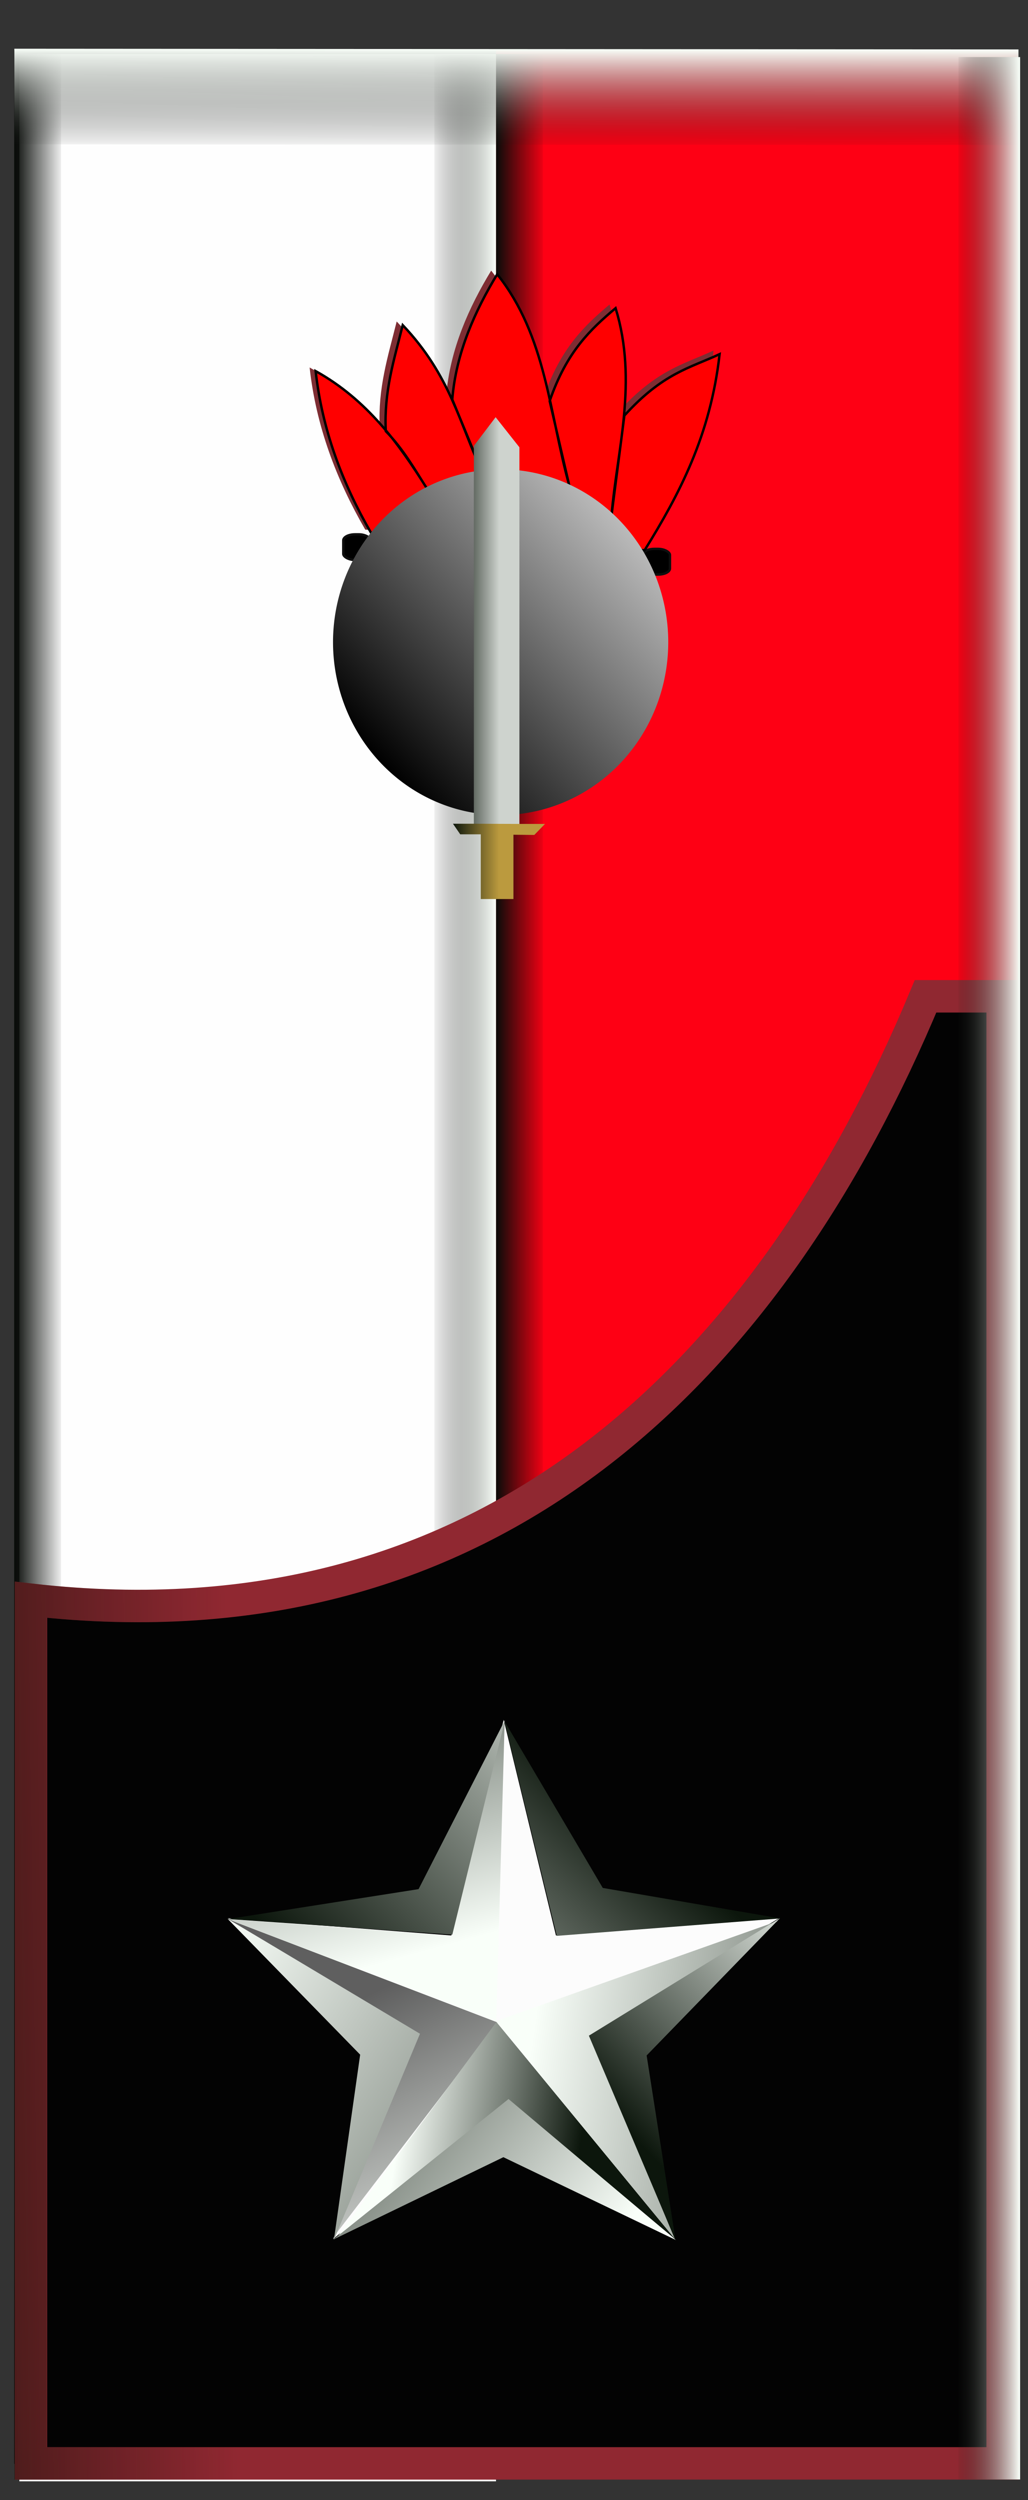
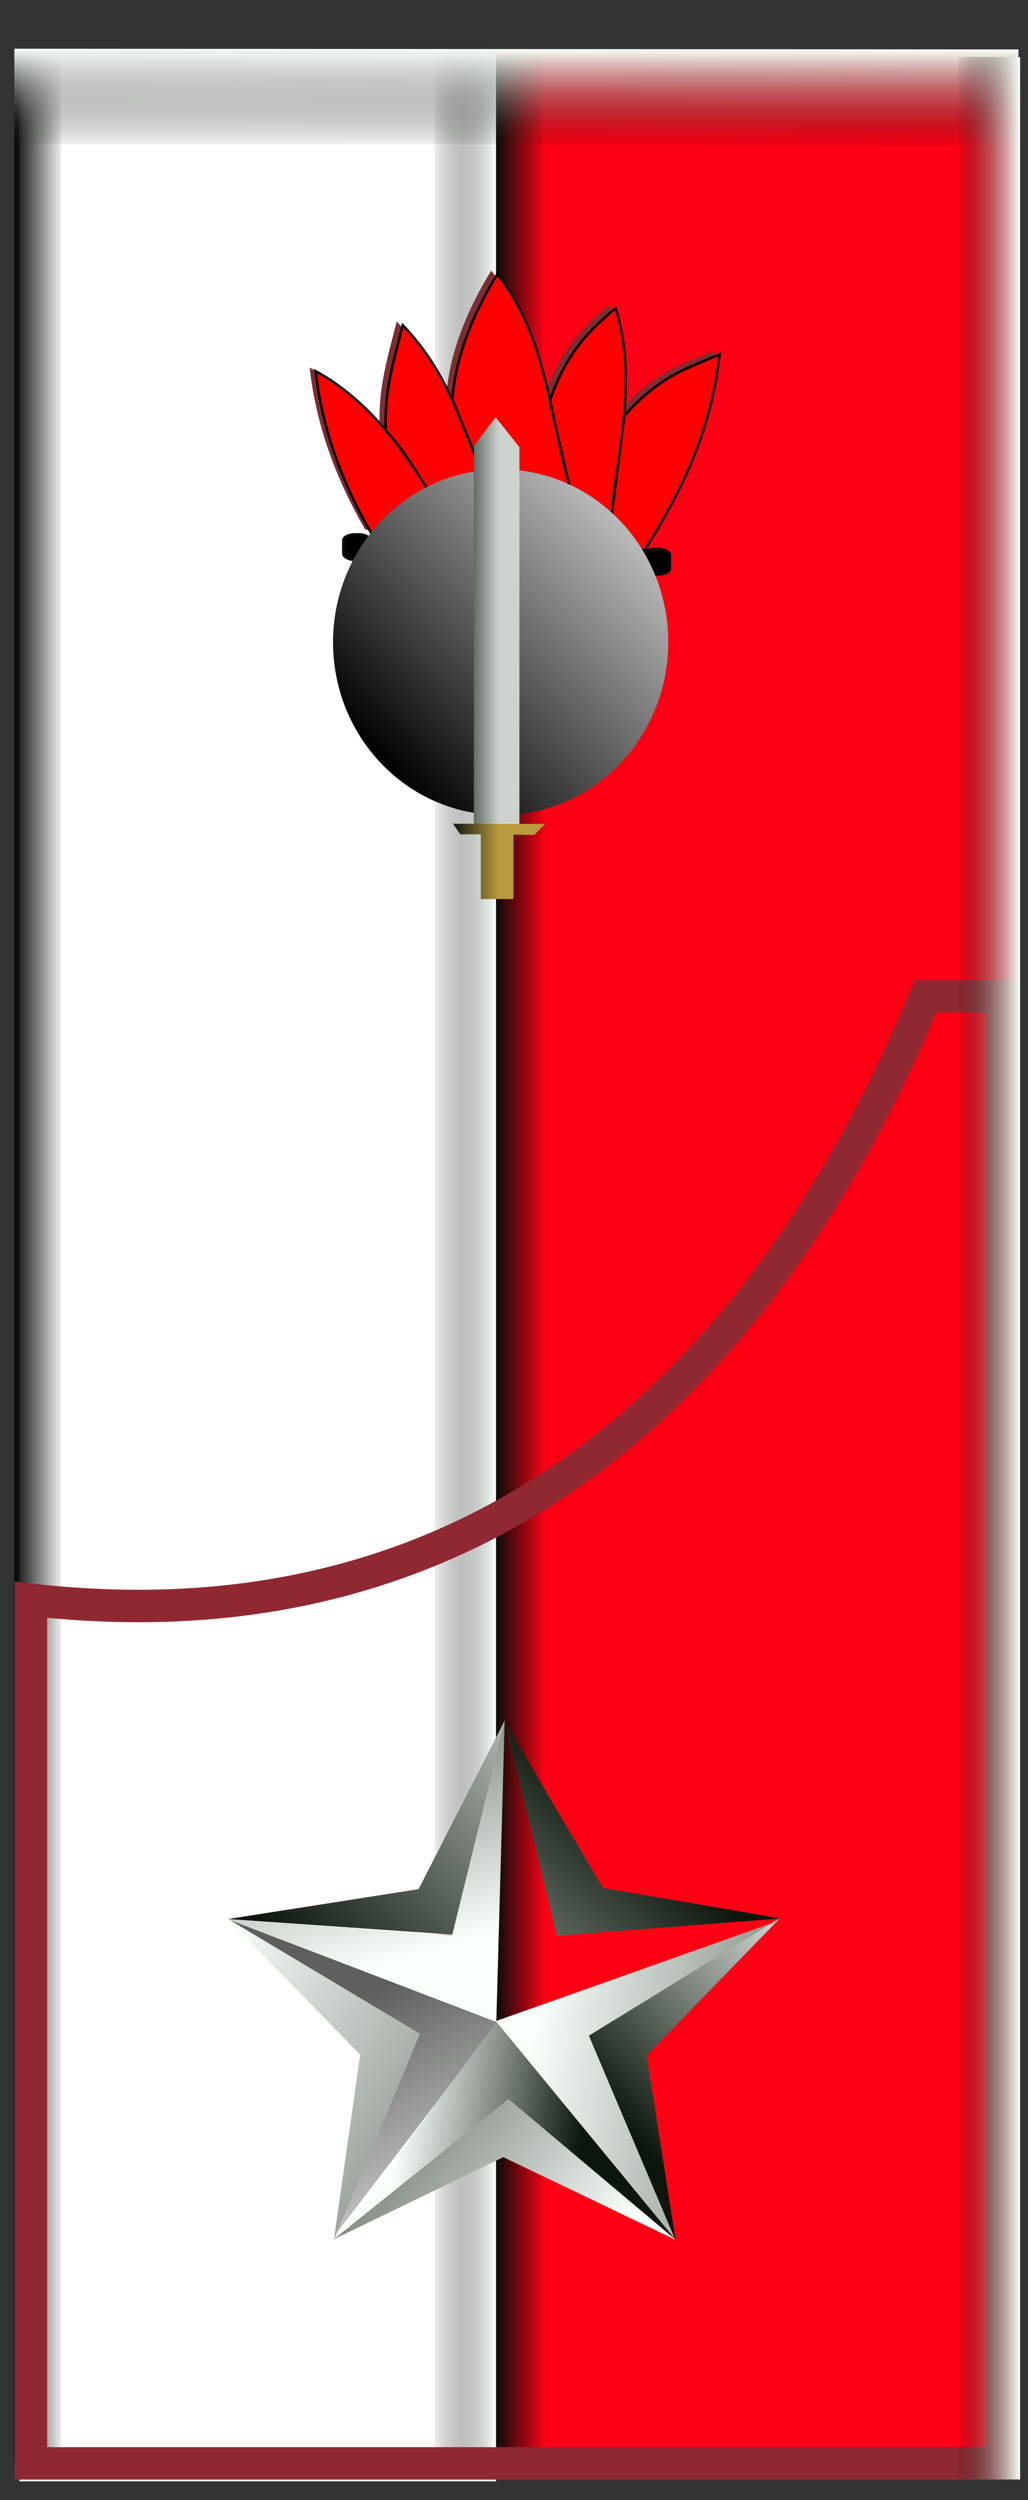
<svg xmlns="http://www.w3.org/2000/svg" xmlns:ns1="http://inkscape.sourceforge.net/DTD/sodipodi-0.dtd" xmlns:ns2="http://www.inkscape.org/namespaces/inkscape" xmlns:xlink="http://www.w3.org/1999/xlink" width="106.25" height="258.2" id="svg2" ns1:version="0.32" ns2:version="0.43" ns1:docbase="/home/enrico/Desktop" ns1:docname="genio della brigata sassari left.svg" version="1.0">
  <rect width="100%" height="100%" fill="#333333" stroke="none" />
  <defs id="defs4">
    <linearGradient id="linearGradient5075">
      <stop style="stop-color:#bb9a3e;stop-opacity:1;" offset="0" id="stop5077" />
      <stop id="stop5079" offset="1" style="stop-color:#0c160c;stop-opacity:1;" />
    </linearGradient>
    <linearGradient id="linearGradient5065">
      <stop id="stop5067" offset="0" style="stop-color:#ced3ce;stop-opacity:1;" />
      <stop style="stop-color:#0c160c;stop-opacity:1;" offset="1" id="stop5069" />
    </linearGradient>
    <linearGradient id="linearGradient5047">
      <stop style="stop-color:#001300;stop-opacity:1;" offset="0" id="stop5049" />
      <stop id="stop5051" offset="1" style="stop-color:#090c09;stop-opacity:0;" />
    </linearGradient>
    <linearGradient ns2:collect="always" xlink:href="#linearGradient5814" id="linearGradient5021" gradientUnits="userSpaceOnUse" gradientTransform="matrix(1.959,0,0,0.307,-177.937,-41.065)" x1="64.67" y1="557.255" x2="68.136" y2="557.255" />
    <linearGradient ns2:collect="always" xlink:href="#linearGradient5814" id="linearGradient5018" gradientUnits="userSpaceOnUse" gradientTransform="matrix(3.035,-4.818402e-19,2.2405e-19,0.128,-191.253,-17.982)" x1="64.67" y1="557.255" x2="68.136" y2="557.255" />
    <linearGradient ns2:collect="always" xlink:href="#linearGradient5824" id="linearGradient5024" gradientUnits="userSpaceOnUse" gradientTransform="matrix(1.491,0,0,0.308,-94.938,-41.547)" x1="64.67" y1="557.255" x2="68.136" y2="557.255" />
    <linearGradient id="linearGradient2433">
      <stop style="stop-color:#070611;stop-opacity:1;" offset="0" id="stop2435" />
      <stop id="stop2437" offset="0.12" style="stop-color:#000000;stop-opacity:1;" />
      <stop style="stop-color:#fffbfb;stop-opacity:1;" offset="0.244" id="stop2441" />
      <stop id="stop2443" offset="0.37" style="stop-color:#1b0000;stop-opacity:1;" />
      <stop style="stop-color:#ffffff;stop-opacity:1;" offset="0.685" id="stop2447" />
      <stop id="stop2452" offset="0.843" style="stop-color:#040000;stop-opacity:1;" />
      <stop style="stop-color:#ffffff;stop-opacity:1;" offset="1" id="stop2439" />
    </linearGradient>
    <linearGradient id="linearGradient2406">
      <stop style="stop-color:#000000;stop-opacity:1;" offset="0" id="stop2408" />
      <stop style="stop-color:#ffffff;stop-opacity:1;" offset="1" id="stop2410" />
    </linearGradient>
    <linearGradient id="linearGradient2392">
      <stop id="stop2394" offset="0" style="stop-color:#070611;stop-opacity:1;" />
      <stop style="stop-color:#4a8950;stop-opacity:1;" offset="0.12" id="stop2398" />
      <stop id="stop2396" offset="1" style="stop-color:#b82222;stop-opacity:0;" />
    </linearGradient>
    <linearGradient ns2:collect="always" xlink:href="#linearGradient5814" id="linearGradient6750" gradientUnits="userSpaceOnUse" gradientTransform="matrix(3.172,0,0,0.388,-564.928,588.596)" x1="64.67" y1="557.255" x2="68.136" y2="557.255" />
    <linearGradient ns2:collect="always" xlink:href="#linearGradient5824" id="linearGradient1331" gradientUnits="userSpaceOnUse" gradientTransform="matrix(3.172,0,0,0.32,-2.532,260.007)" x1="64.67" y1="557.255" x2="68.136" y2="557.255" />
    <linearGradient ns2:collect="always" xlink:href="#linearGradient5814" id="linearGradient7635" gradientUnits="userSpaceOnUse" gradientTransform="matrix(3.172,0,0,0.324,-477.969,258.803)" x1="64.67" y1="557.255" x2="68.136" y2="557.255" />
    <linearGradient ns2:collect="always" xlink:href="#linearGradient5814" id="linearGradient7657" gradientUnits="userSpaceOnUse" gradientTransform="matrix(3.172,0,0,0.508,-339.984,76.95)" x1="64.958" y1="557.254" x2="68.136" y2="557.255" />
    <linearGradient ns2:collect="always" xlink:href="#linearGradient5824" id="linearGradient6746" gradientUnits="userSpaceOnUse" gradientTransform="matrix(5.336,0,0,0.364,-1307.468,9.362)" x1="64.67" y1="557.255" x2="68.136" y2="557.255" />
    <linearGradient ns2:collect="always" xlink:href="#linearGradient5824" id="linearGradient5820" x1="64.67" y1="557.255" x2="68.136" y2="557.255" gradientUnits="userSpaceOnUse" gradientTransform="matrix(3.172,0,0,1,-140.483,2.33851e-2)" />
    <linearGradient id="linearGradient6853">
      <stop id="stop6855" offset="0" style="stop-color:#f9fff9;stop-opacity:1;" />
      <stop style="stop-color:#5f5f5f;stop-opacity:1;" offset="1" id="stop6857" />
    </linearGradient>
    <linearGradient id="linearGradient3981">
      <stop style="stop-color:#f9fff9;stop-opacity:1;" offset="0" id="stop3983" />
      <stop id="stop3987" offset="1" style="stop-color:#0c160c;stop-opacity:1;" />
    </linearGradient>
    <linearGradient id="linearGradient5824">
      <stop style="stop-color:#090c09;stop-opacity:1;" offset="0" id="stop5826" />
      <stop style="stop-color:#090c09;stop-opacity:0;" offset="1" id="stop5828" />
    </linearGradient>
    <linearGradient id="linearGradient5814">
      <stop id="stop7627" offset="0" style="stop-color:#f9fff9;stop-opacity:1;" />
      <stop style="stop-color:#090c09;stop-opacity:0;" offset="1" id="stop5818" />
    </linearGradient>
    <linearGradient ns2:collect="always" xlink:href="#linearGradient3981" id="linearGradient6871" gradientUnits="userSpaceOnUse" gradientTransform="translate(2.901,-7.614)" x1="182.257" y1="858.587" x2="224.338" y2="865.008" />
    <linearGradient ns2:collect="always" xlink:href="#linearGradient6853" id="linearGradient6873" gradientUnits="userSpaceOnUse" gradientTransform="translate(2.901,-7.614)" x1="213.061" y1="893.296" x2="179.723" y2="826.005" />
    <linearGradient ns2:collect="always" xlink:href="#linearGradient3981" id="linearGradient6875" gradientUnits="userSpaceOnUse" gradientTransform="matrix(0.306,-0.952,0.952,0.306,-649.874,766.317)" x1="208.675" y1="843.444" x2="227.977" y2="960.867" />
    <linearGradient ns2:collect="always" xlink:href="#linearGradient3981" id="linearGradient6877" gradientUnits="userSpaceOnUse" gradientTransform="matrix(-0.8,0.6,-0.6,-0.8,874.516,1367.566)" x1="228.937" y1="862.066" x2="192.332" y2="955.479" />
    <linearGradient ns2:collect="always" xlink:href="#linearGradient3981" id="linearGradient6879" gradientUnits="userSpaceOnUse" gradientTransform="translate(3.875,31.643)" x1="236.145" y1="840.764" x2="151.222" y2="774.797" />
    <linearGradient ns2:collect="always" xlink:href="#linearGradient3981" id="linearGradient6881" gradientUnits="userSpaceOnUse" gradientTransform="matrix(0.478,-0.878,0.878,0.478,-601.267,610.898)" x1="256.987" y1="875.683" x2="188.846" y2="854.404" />
    <linearGradient ns2:collect="always" xlink:href="#linearGradient3981" id="linearGradient6883" gradientUnits="userSpaceOnUse" gradientTransform="matrix(0.163,0.987,-0.987,0.163,958.256,493.625)" x1="174.784" y1="855.143" x2="281.12" y2="736.373" />
    <linearGradient ns2:collect="always" xlink:href="#linearGradient3981" id="linearGradient6885" gradientUnits="userSpaceOnUse" gradientTransform="matrix(-0.832,0.555,-0.555,-0.832,820.884,1368.709)" x1="137.488" y1="861.146" x2="242.775" y2="840.403" />
    <linearGradient ns2:collect="always" xlink:href="#linearGradient3981" id="linearGradient6887" gradientUnits="userSpaceOnUse" gradientTransform="matrix(-0.832,-0.554,0.554,-0.832,-55.061,1598.56)" x1="224.849" y1="750.143" x2="209.516" y2="845.801" />
    <linearGradient ns2:collect="always" xlink:href="#linearGradient5824" id="linearGradient7786" gradientUnits="userSpaceOnUse" gradientTransform="matrix(1.961,0,0,0.634,44.688,53.963)" x1="64.67" y1="557.255" x2="68.136" y2="557.255" />
    <linearGradient ns2:collect="always" xlink:href="#linearGradient5824" id="linearGradient7799" gradientUnits="userSpaceOnUse" gradientTransform="matrix(4.121,0,0,0.347,-930.931,118.923)" x1="64.67" y1="557.255" x2="68.136" y2="557.255" />
    <linearGradient ns2:collect="always" xlink:href="#linearGradient5814" id="linearGradient8676" gradientUnits="userSpaceOnUse" gradientTransform="matrix(1.961,0,0,0.635,-439.113,53.636)" x1="64.67" y1="557.255" x2="68.136" y2="557.255" />
    <linearGradient ns2:collect="always" xlink:href="#linearGradient5814" id="linearGradient8680" gradientUnits="userSpaceOnUse" gradientTransform="matrix(2.997,-5.382865e-19,4.782371e-20,0.173,-43.97,145.004)" x1="64.67" y1="557.255" x2="68.136" y2="557.255" />
    <linearGradient ns2:collect="always" xlink:href="#linearGradient5824" id="linearGradient9567" gradientUnits="userSpaceOnUse" gradientTransform="matrix(1.961,0,0,0.634,44.688,53.963)" x1="64.67" y1="557.255" x2="68.136" y2="557.255" />
    <linearGradient ns2:collect="always" xlink:href="#linearGradient5814" id="linearGradient9569" gradientUnits="userSpaceOnUse" gradientTransform="matrix(1.961,0,0,0.635,-439.113,53.636)" x1="64.67" y1="557.255" x2="68.136" y2="557.255" />
    <linearGradient ns2:collect="always" xlink:href="#linearGradient5814" id="linearGradient9571" gradientUnits="userSpaceOnUse" gradientTransform="matrix(2.997,-5.557369e-19,8.071395e-20,0.173,-43.97,145.004)" x1="64.67" y1="557.255" x2="68.136" y2="557.255" />
    <linearGradient ns2:collect="always" xlink:href="#linearGradient5824" id="linearGradient9573" gradientUnits="userSpaceOnUse" gradientTransform="matrix(4.121,0,0,0.347,-930.931,118.923)" x1="64.67" y1="557.255" x2="68.136" y2="557.255" />
    <linearGradient ns2:collect="always" xlink:href="#linearGradient5824" id="linearGradient9576" gradientUnits="userSpaceOnUse" gradientTransform="matrix(4.605,0,0,0.283,-984.839,128.547)" x1="64.67" y1="557.255" x2="68.136" y2="557.255" />
    <linearGradient ns2:collect="always" xlink:href="#linearGradient5814" id="linearGradient9580" gradientUnits="userSpaceOnUse" gradientTransform="matrix(6.836,-5.838562e-19,8.75876e-20,0.142,-330.97,149.509)" x1="64.67" y1="557.255" x2="68.136" y2="557.255" />
    <linearGradient ns2:collect="always" xlink:href="#linearGradient5814" id="linearGradient9583" gradientUnits="userSpaceOnUse" gradientTransform="matrix(4.412,0,0,0.709,-571.737,4.612)" x1="64.67" y1="557.255" x2="68.136" y2="557.255" />
    <linearGradient ns2:collect="always" xlink:href="#linearGradient5824" id="linearGradient9586" gradientUnits="userSpaceOnUse" gradientTransform="matrix(3.358,0,0,0.708,-45.682,4.977)" x1="64.67" y1="557.255" x2="68.136" y2="557.255" />
    <linearGradient ns2:collect="always" xlink:href="#linearGradient5824" id="linearGradient2390" x1="19.927" y1="9.47" x2="21.529" y2="9.47" gradientUnits="userSpaceOnUse" />
    <linearGradient ns2:collect="always" xlink:href="#linearGradient2406" id="linearGradient2412" x1="1.113" y1="6.967" x2="5.512" y2="7.607" gradientUnits="userSpaceOnUse" />
    <linearGradient ns2:collect="always" xlink:href="#linearGradient2406" id="linearGradient2416" gradientUnits="userSpaceOnUse" x1="1.113" y1="6.967" x2="4.595" y2="7.77" gradientTransform="matrix(0.841,0.541,-0.541,0.841,6.577,-3.123)" />
    <linearGradient ns2:collect="always" xlink:href="#linearGradient5814" id="linearGradient2420" gradientUnits="userSpaceOnUse" gradientTransform="matrix(-0.481,0.906,-0.877,-0.503,30.52,6.296)" x1="1.657" y1="7.078" x2="4.12" y2="7.568" />
    <linearGradient ns2:collect="always" xlink:href="#linearGradient5814" id="linearGradient2424" gradientUnits="userSpaceOnUse" gradientTransform="matrix(-1.155,0.431,-0.706,-0.705,32.62,12.333)" x1="1.904" y1="7.048" x2="3.962" y2="8.305" />
    <linearGradient ns2:collect="always" xlink:href="#linearGradient2406" id="linearGradient2428" gradientUnits="userSpaceOnUse" gradientTransform="matrix(0.841,0.541,-0.541,0.841,33.632,12.987)" x1="1.113" y1="6.967" x2="4.595" y2="7.77" />
    <linearGradient ns2:collect="always" xlink:href="#linearGradient2406" id="linearGradient2432" gradientUnits="userSpaceOnUse" gradientTransform="matrix(0.841,0.541,-0.541,0.841,38.007,9.924)" x1="1.113" y1="6.967" x2="4.595" y2="7.77" />
    <linearGradient ns2:collect="always" xlink:href="#linearGradient2406" id="linearGradient2436" gradientUnits="userSpaceOnUse" gradientTransform="matrix(0.841,0.541,-0.541,0.841,31.57,9.049)" x1="1.113" y1="6.967" x2="4.595" y2="7.77" />
    <linearGradient ns2:collect="always" xlink:href="#linearGradient5814" id="linearGradient2440" gradientUnits="userSpaceOnUse" gradientTransform="matrix(0.439,0.899,-0.899,0.439,16.068,-3.389)" x1="1.923" y1="7.158" x2="5.069" y2="8.437" />
    <linearGradient ns2:collect="always" xlink:href="#linearGradient2406" id="linearGradient2444" gradientUnits="userSpaceOnUse" gradientTransform="matrix(0.841,0.541,-0.541,0.841,33.32,5.987)" x1="1.113" y1="6.967" x2="4.595" y2="7.77" />
    <linearGradient ns2:collect="always" xlink:href="#linearGradient2406" id="linearGradient2448" gradientUnits="userSpaceOnUse" gradientTransform="matrix(0.841,0.541,-0.541,0.841,16.32,8.049)" x1="1.113" y1="6.967" x2="4.595" y2="7.77" />
    <linearGradient ns2:collect="always" xlink:href="#linearGradient2406" id="linearGradient2452" gradientUnits="userSpaceOnUse" gradientTransform="matrix(0.841,0.541,-0.541,0.841,33.132,-0.576)" x1="1.113" y1="6.967" x2="4.595" y2="7.77" />
    <linearGradient ns2:collect="always" xlink:href="#linearGradient5814" id="linearGradient2456" gradientUnits="userSpaceOnUse" gradientTransform="matrix(0.19,0.982,-0.982,0.19,22.929,-1.872)" x1="1.986" y1="6.75" x2="5.147" y2="7.463" />
    <linearGradient ns2:collect="always" xlink:href="#linearGradient5814" id="linearGradient2460" gradientUnits="userSpaceOnUse" gradientTransform="matrix(4.267518e-2,1.022,-0.936,4.659679e-2,26.586,0.109)" x1="1.701" y1="6.797" x2="4.491" y2="7.699" />
    <linearGradient ns2:collect="always" xlink:href="#linearGradient2406" id="linearGradient2476" gradientUnits="userSpaceOnUse" x1="1.113" y1="6.967" x2="5.512" y2="7.607" gradientTransform="matrix(1.013,0,0,1.186,48.65,46.244)" />
    <linearGradient ns2:collect="always" xlink:href="#linearGradient2406" id="linearGradient2478" gradientUnits="userSpaceOnUse" gradientTransform="matrix(0.852,0.642,-0.549,0.997,55.314,42.54)" x1="1.113" y1="6.967" x2="4.595" y2="7.77" />
    <linearGradient ns2:collect="always" xlink:href="#linearGradient5814" id="linearGradient2480" gradientUnits="userSpaceOnUse" gradientTransform="matrix(-0.488,1.074,-0.888,-0.596,79.576,53.712)" x1="1.657" y1="7.078" x2="4.12" y2="7.568" />
    <linearGradient ns2:collect="always" xlink:href="#linearGradient5814" id="linearGradient2482" gradientUnits="userSpaceOnUse" gradientTransform="matrix(-1.171,0.511,-0.715,-0.836,81.704,60.873)" x1="1.904" y1="7.048" x2="3.962" y2="8.305" />
    <linearGradient ns2:collect="always" xlink:href="#linearGradient5814" id="linearGradient2484" gradientUnits="userSpaceOnUse" gradientTransform="matrix(0.445,1.066,-0.911,0.52,64.931,42.225)" x1="1.923" y1="7.158" x2="5.069" y2="8.437" />
    <linearGradient ns2:collect="always" xlink:href="#linearGradient5814" id="linearGradient2486" gradientUnits="userSpaceOnUse" gradientTransform="matrix(0.192,1.165,-0.995,0.225,71.884,44.024)" x1="1.986" y1="6.75" x2="5.147" y2="7.463" />
    <linearGradient ns2:collect="always" xlink:href="#linearGradient5814" id="linearGradient2488" gradientUnits="userSpaceOnUse" gradientTransform="matrix(4.324336e-2,1.212,-0.948,5.526839e-2,75.59,46.374)" x1="1.701" y1="6.797" x2="4.491" y2="7.699" />
    <linearGradient ns2:collect="always" xlink:href="#linearGradient2406" id="linearGradient2499" gradientUnits="userSpaceOnUse" gradientTransform="matrix(1.013,0,0,1.186,48.65,46.244)" x1="1.113" y1="6.967" x2="5.512" y2="7.607" />
    <linearGradient ns2:collect="always" xlink:href="#linearGradient2406" id="linearGradient2501" gradientUnits="userSpaceOnUse" gradientTransform="matrix(0.852,0.642,-0.549,0.997,55.314,42.54)" x1="1.113" y1="6.967" x2="4.595" y2="7.77" />
    <linearGradient ns2:collect="always" xlink:href="#linearGradient5814" id="linearGradient2503" gradientUnits="userSpaceOnUse" gradientTransform="matrix(-0.488,1.074,-0.888,-0.596,79.576,53.712)" x1="1.657" y1="7.078" x2="4.12" y2="7.568" />
    <linearGradient ns2:collect="always" xlink:href="#linearGradient5814" id="linearGradient2505" gradientUnits="userSpaceOnUse" gradientTransform="matrix(-1.171,0.511,-0.715,-0.836,81.704,60.873)" x1="1.799" y1="7.035" x2="3.962" y2="8.305" />
    <linearGradient ns2:collect="always" xlink:href="#linearGradient5814" id="linearGradient2507" gradientUnits="userSpaceOnUse" gradientTransform="matrix(0.445,1.066,-0.911,0.52,64.931,42.225)" x1="1.923" y1="7.158" x2="5.069" y2="8.437" />
    <linearGradient ns2:collect="always" xlink:href="#linearGradient5814" id="linearGradient2509" gradientUnits="userSpaceOnUse" gradientTransform="matrix(0.192,1.165,-0.995,0.225,71.884,44.024)" x1="1.986" y1="6.75" x2="5.147" y2="7.463" />
    <linearGradient ns2:collect="always" xlink:href="#linearGradient5814" id="linearGradient2511" gradientUnits="userSpaceOnUse" gradientTransform="matrix(4.324336e-2,1.212,-0.948,5.526839e-2,75.59,46.374)" x1="1.761" y1="6.863" x2="4.491" y2="7.699" />
    <linearGradient ns2:collect="always" xlink:href="#linearGradient5814" id="linearGradient2528" gradientUnits="userSpaceOnUse" gradientTransform="matrix(4.267518e-2,1.276,-0.936,5.818793e-2,26.586,-2.376)" x1="1.701" y1="6.797" x2="4.491" y2="7.699" />
    <linearGradient ns2:collect="always" xlink:href="#linearGradient5814" id="linearGradient2530" gradientUnits="userSpaceOnUse" gradientTransform="matrix(0.19,1.226,-0.982,0.237,22.929,-4.851)" x1="1.986" y1="6.75" x2="5.147" y2="7.463" />
    <linearGradient ns2:collect="always" xlink:href="#linearGradient5814" id="linearGradient2532" gradientUnits="userSpaceOnUse" gradientTransform="matrix(0.439,1.122,-0.899,0.548,16.068,-6.745)" x1="1.923" y1="7.158" x2="5.069" y2="8.437" />
    <linearGradient ns2:collect="always" xlink:href="#linearGradient5814" id="linearGradient2534" gradientUnits="userSpaceOnUse" gradientTransform="matrix(-1.155,0.538,-0.706,-0.88,32.62,12.888)" x1="1.904" y1="7.048" x2="3.962" y2="8.305" />
    <linearGradient ns2:collect="always" xlink:href="#linearGradient5814" id="linearGradient2536" gradientUnits="userSpaceOnUse" gradientTransform="matrix(-0.481,1.131,-0.877,-0.628,30.52,5.349)" x1="1.657" y1="7.078" x2="4.12" y2="7.568" />
    <linearGradient ns2:collect="always" xlink:href="#linearGradient2406" id="linearGradient2538" gradientUnits="userSpaceOnUse" gradientTransform="matrix(0.841,0.676,-0.541,1.05,6.577,-6.413)" x1="1.113" y1="6.967" x2="4.595" y2="7.77" />
    <linearGradient ns2:collect="always" xlink:href="#linearGradient2406" id="linearGradient2540" gradientUnits="userSpaceOnUse" x1="1.113" y1="6.967" x2="5.512" y2="7.607" gradientTransform="matrix(1,0,0,1.249,0,-2.513)" />
    <linearGradient ns2:collect="always" xlink:href="#linearGradient2406" id="linearGradient2542" gradientUnits="userSpaceOnUse" gradientTransform="matrix(1.013,0,0,1.186,48.65,46.244)" x1="1.113" y1="6.967" x2="5.512" y2="7.607" />
    <linearGradient ns2:collect="always" xlink:href="#linearGradient2406" id="linearGradient2544" gradientUnits="userSpaceOnUse" gradientTransform="matrix(0.852,0.642,-0.549,0.997,55.314,42.54)" x1="1.113" y1="6.967" x2="4.595" y2="7.77" />
    <linearGradient ns2:collect="always" xlink:href="#linearGradient5814" id="linearGradient2546" gradientUnits="userSpaceOnUse" gradientTransform="matrix(-0.488,1.074,-0.888,-0.596,79.576,53.712)" x1="1.657" y1="7.078" x2="4.12" y2="7.568" />
    <linearGradient ns2:collect="always" xlink:href="#linearGradient5814" id="linearGradient2548" gradientUnits="userSpaceOnUse" gradientTransform="matrix(-1.171,0.511,-0.715,-0.836,81.704,60.873)" x1="1.799" y1="7.035" x2="3.962" y2="8.305" />
    <linearGradient ns2:collect="always" xlink:href="#linearGradient5814" id="linearGradient2550" gradientUnits="userSpaceOnUse" gradientTransform="matrix(0.445,1.066,-0.911,0.52,64.931,42.225)" x1="1.923" y1="7.158" x2="5.069" y2="8.437" />
    <linearGradient ns2:collect="always" xlink:href="#linearGradient5814" id="linearGradient2552" gradientUnits="userSpaceOnUse" gradientTransform="matrix(0.192,1.165,-0.995,0.225,71.884,44.024)" x1="1.986" y1="6.75" x2="5.147" y2="7.463" />
    <linearGradient ns2:collect="always" xlink:href="#linearGradient5814" id="linearGradient2554" gradientUnits="userSpaceOnUse" gradientTransform="matrix(4.324336e-2,1.212,-0.948,5.526839e-2,75.59,46.374)" x1="1.761" y1="6.863" x2="4.491" y2="7.699" />
    <linearGradient ns2:collect="always" xlink:href="#linearGradient5824" id="linearGradient2604" gradientUnits="userSpaceOnUse" gradientTransform="matrix(3.172,0,0,1,-140.483,2.33851e-2)" x1="64.67" y1="557.255" x2="68.136" y2="557.255" />
    <linearGradient ns2:collect="always" xlink:href="#linearGradient5824" id="linearGradient2606" gradientUnits="userSpaceOnUse" gradientTransform="matrix(5.336,0,0,0.364,-1307.468,9.362)" x1="64.67" y1="557.255" x2="68.136" y2="557.255" />
    <linearGradient ns2:collect="always" xlink:href="#linearGradient5814" id="linearGradient2608" gradientUnits="userSpaceOnUse" gradientTransform="matrix(3.172,0,0,0.508,-339.984,76.95)" x1="64.958" y1="557.254" x2="68.136" y2="557.255" />
    <linearGradient ns2:collect="always" xlink:href="#linearGradient5814" id="linearGradient2610" gradientUnits="userSpaceOnUse" gradientTransform="matrix(3.172,0,0,0.324,-477.969,258.803)" x1="64.67" y1="557.255" x2="68.136" y2="557.255" />
    <linearGradient ns2:collect="always" xlink:href="#linearGradient5824" id="linearGradient2612" gradientUnits="userSpaceOnUse" gradientTransform="matrix(3.172,0,0,0.32,-2.532,260.007)" x1="64.67" y1="557.255" x2="68.136" y2="557.255" />
    <linearGradient ns2:collect="always" xlink:href="#linearGradient5814" id="linearGradient2614" gradientUnits="userSpaceOnUse" gradientTransform="matrix(3.172,0,0,0.388,-564.928,588.596)" x1="64.67" y1="557.255" x2="68.136" y2="557.255" />
    <linearGradient ns2:collect="always" xlink:href="#linearGradient2406" id="linearGradient2616" gradientUnits="userSpaceOnUse" gradientTransform="matrix(1,0,0,1.249,5.036119e-17,-2.513)" x1="1.113" y1="6.967" x2="5.512" y2="7.607" />
    <linearGradient ns2:collect="always" xlink:href="#linearGradient2406" id="linearGradient2618" gradientUnits="userSpaceOnUse" gradientTransform="matrix(0.841,0.676,-0.541,1.05,6.577,-6.413)" x1="1.113" y1="6.967" x2="4.595" y2="7.77" />
    <linearGradient ns2:collect="always" xlink:href="#linearGradient5814" id="linearGradient2620" gradientUnits="userSpaceOnUse" gradientTransform="matrix(-0.481,1.131,-0.877,-0.628,30.52,5.349)" x1="1.657" y1="7.078" x2="4.12" y2="7.568" />
    <linearGradient ns2:collect="always" xlink:href="#linearGradient5814" id="linearGradient2622" gradientUnits="userSpaceOnUse" gradientTransform="matrix(-1.155,0.538,-0.706,-0.88,32.62,12.888)" x1="1.904" y1="7.048" x2="3.962" y2="8.305" />
    <linearGradient ns2:collect="always" xlink:href="#linearGradient5814" id="linearGradient2624" gradientUnits="userSpaceOnUse" gradientTransform="matrix(0.439,1.122,-0.899,0.548,16.068,-6.745)" x1="1.923" y1="7.158" x2="5.069" y2="8.437" />
    <linearGradient ns2:collect="always" xlink:href="#linearGradient5814" id="linearGradient2626" gradientUnits="userSpaceOnUse" gradientTransform="matrix(0.19,1.226,-0.982,0.237,22.929,-4.851)" x1="1.986" y1="6.75" x2="5.147" y2="7.463" />
    <linearGradient ns2:collect="always" xlink:href="#linearGradient5814" id="linearGradient2628" gradientUnits="userSpaceOnUse" gradientTransform="matrix(4.267518e-2,1.276,-0.936,5.818793e-2,26.586,-2.376)" x1="1.701" y1="6.797" x2="4.491" y2="7.699" />
    <linearGradient ns2:collect="always" xlink:href="#linearGradient2406" id="linearGradient2630" gradientUnits="userSpaceOnUse" gradientTransform="matrix(1.013,0,0,1.186,48.65,46.244)" x1="1.113" y1="6.967" x2="5.512" y2="7.607" />
    <linearGradient ns2:collect="always" xlink:href="#linearGradient2406" id="linearGradient2632" gradientUnits="userSpaceOnUse" gradientTransform="matrix(0.852,0.642,-0.549,0.997,55.314,42.54)" x1="1.113" y1="6.967" x2="4.595" y2="7.77" />
    <linearGradient ns2:collect="always" xlink:href="#linearGradient5814" id="linearGradient2634" gradientUnits="userSpaceOnUse" gradientTransform="matrix(-0.488,1.074,-0.888,-0.596,79.576,53.712)" x1="1.657" y1="7.078" x2="4.12" y2="7.568" />
    <linearGradient ns2:collect="always" xlink:href="#linearGradient5814" id="linearGradient2636" gradientUnits="userSpaceOnUse" gradientTransform="matrix(-1.171,0.511,-0.715,-0.836,81.704,60.873)" x1="1.799" y1="7.035" x2="3.962" y2="8.305" />
    <linearGradient ns2:collect="always" xlink:href="#linearGradient5814" id="linearGradient2638" gradientUnits="userSpaceOnUse" gradientTransform="matrix(0.445,1.066,-0.911,0.52,64.931,42.225)" x1="1.923" y1="7.158" x2="5.069" y2="8.437" />
    <linearGradient ns2:collect="always" xlink:href="#linearGradient5814" id="linearGradient2640" gradientUnits="userSpaceOnUse" gradientTransform="matrix(0.192,1.165,-0.995,0.225,71.884,44.024)" x1="1.986" y1="6.75" x2="5.147" y2="7.463" />
    <linearGradient ns2:collect="always" xlink:href="#linearGradient5814" id="linearGradient2642" gradientUnits="userSpaceOnUse" gradientTransform="matrix(4.324336e-2,1.212,-0.948,5.526839e-2,75.59,46.374)" x1="1.761" y1="6.863" x2="4.491" y2="7.699" />
    <radialGradient ns2:collect="always" xlink:href="#linearGradient3981" id="radialGradient2367" cx="-63.731" cy="129.795" fx="-63.731" fy="129.795" r="50.442" gradientTransform="matrix(2.658,-8.741121e-17,1.417716e-16,4.595,154.017,-550.754)" gradientUnits="userSpaceOnUse" />
    <radialGradient ns2:collect="always" xlink:href="#linearGradient2433" id="radialGradient2387" gradientUnits="userSpaceOnUse" gradientTransform="matrix(0.898,5.66,-1.896,0.301,477.14,473.41)" cx="-93.87" cy="266.345" fx="-93.87" fy="266.345" r="50.442" />
    <linearGradient ns2:collect="always" xlink:href="#linearGradient2406" id="linearGradient4861" x1="50.204" y1="63.215" x2="85.55" y2="30.511" gradientUnits="userSpaceOnUse" />
    <linearGradient ns2:collect="always" xlink:href="#linearGradient5814" id="linearGradient5041" x1="131.608" y1="210.2" x2="20.892" y2="210.7" gradientUnits="userSpaceOnUse" gradientTransform="matrix(-1,0,0,1,106.424,0)" />
    <linearGradient ns2:collect="always" xlink:href="#linearGradient5047" id="linearGradient5045" gradientUnits="userSpaceOnUse" x1="131.632" y1="213.639" x2="82.396" y2="212.932" gradientTransform="matrix(-1,0,0,1,106.375,-5.055108e-2)" />
    <linearGradient ns2:collect="always" xlink:href="#linearGradient5075" id="linearGradient5063" x1="82.421" y1="52.111" x2="77.658" y2="52.111" gradientUnits="userSpaceOnUse" gradientTransform="matrix(1,0,0,1.03,-30.972,-4.862)" />
    <linearGradient ns2:collect="always" xlink:href="#linearGradient5065" id="linearGradient5073" gradientUnits="userSpaceOnUse" gradientTransform="matrix(1,0,0,1.03,-30.939,-4.736)" x1="82.421" y1="52.111" x2="77.658" y2="52.111" />
    <linearGradient ns2:collect="always" xlink:href="#linearGradient5075" id="linearGradient5084" gradientUnits="userSpaceOnUse" gradientTransform="matrix(1,0,0,1.03,-105.406,-37.465)" x1="82.421" y1="52.111" x2="77.658" y2="52.111" />
    <linearGradient ns2:collect="always" xlink:href="#linearGradient2406" id="linearGradient6189" gradientUnits="userSpaceOnUse" x1="50.204" y1="63.215" x2="85.55" y2="30.511" />
    <linearGradient ns2:collect="always" xlink:href="#linearGradient5065" id="linearGradient6191" gradientUnits="userSpaceOnUse" gradientTransform="matrix(1,0,0,1.03,-12.565,38.191)" x1="82.421" y1="52.111" x2="77.658" y2="52.111" />
    <linearGradient ns2:collect="always" xlink:href="#linearGradient5075" id="linearGradient6193" gradientUnits="userSpaceOnUse" gradientTransform="matrix(1,0,0,1.03,-12.597,38.065)" x1="82.421" y1="52.111" x2="77.658" y2="52.111" />
    <linearGradient ns2:collect="always" xlink:href="#linearGradient2406" id="linearGradient6212" gradientUnits="userSpaceOnUse" x1="50.204" y1="63.215" x2="85.55" y2="30.511" />
    <linearGradient ns2:collect="always" xlink:href="#linearGradient5065" id="linearGradient6214" gradientUnits="userSpaceOnUse" gradientTransform="matrix(1,0,0,1.03,-30.814,-1.111)" x1="82.421" y1="52.111" x2="77.658" y2="52.111" />
    <linearGradient ns2:collect="always" xlink:href="#linearGradient5075" id="linearGradient6216" gradientUnits="userSpaceOnUse" gradientTransform="matrix(1,0,0,1.03,-30.847,-1.237)" x1="82.421" y1="52.111" x2="77.658" y2="52.111" />
    <linearGradient ns2:collect="always" xlink:href="#linearGradient5814" id="linearGradient6596" gradientUnits="userSpaceOnUse" gradientTransform="matrix(1.959,0,0,0.309,-232.108,-41.027)" x1="64.67" y1="557.255" x2="68.136" y2="557.255" />
    <linearGradient ns2:collect="always" xlink:href="#linearGradient5824" id="linearGradient6600" gradientUnits="userSpaceOnUse" gradientTransform="matrix(1.491,0,0,0.308,-45.138,-41.169)" x1="64.67" y1="557.255" x2="68.136" y2="557.255" />
  </defs>
  <ns1:namedview id="base" pagecolor="#ffffff" bordercolor="#666666" borderopacity="1.0" ns2:pageopacity="0.0" ns2:pageshadow="2" ns2:zoom="1.4142136" ns2:cx="-16.120731" ns2:cy="135.9881" ns2:document-units="px" ns2:current-layer="layer1" fill="#ffffff" showguides="true" ns2:guide-bbox="true" ns2:window-width="854" ns2:window-height="685" ns2:window-x="107" ns2:window-y="0">
    <ns1:guide orientation="vertical" position="51.265" id="guide4853" />
    <ns1:guide orientation="horizontal" position="230" id="guide6220" />
  </ns1:namedview>
  <g ns2:label="Layer 1" ns2:groupmode="layer" id="layer1" style="display:inline">
    <rect style="opacity:1;fill:#fefefe;fill-opacity:1;stroke:none;stroke-width:0.25;stroke-miterlimit:4;stroke-dasharray:none;stroke-opacity:1;display:inline" id="rect6592" width="49.265" height="250.674" x="-51.265" y="5.584" rx="0" ry="0" transform="scale(-1,1)" />
    <rect style="opacity:1;fill:#fe0014;fill-opacity:1;stroke:none;stroke-width:0.25;stroke-miterlimit:4;stroke-dasharray:none;stroke-opacity:1" id="rect4873" width="53.942" height="249.5" x="-105.207" y="5.2" rx="0" ry="0" transform="scale(-1,1)" />
    <rect style="fill:url(#linearGradient6600);fill-opacity:1;stroke:none;stroke-width:1.025;stroke-miterlimit:4;stroke-dasharray:none;stroke-opacity:1;display:inline" id="rect6598" width="4.85" height="249.245" x="51.265" y="5.577" />
    <rect style="fill:url(#linearGradient5021);fill-opacity:1;stroke:none;stroke-width:1.025;stroke-miterlimit:4;stroke-dasharray:none;stroke-opacity:1;display:inline" id="rect8674" width="6.373" height="249.114" x="-51.265" y="5.657" transform="scale(-1,1)" />
    <rect style="fill:url(#linearGradient5024);fill-opacity:1;stroke:none;stroke-width:1.025;stroke-miterlimit:4;stroke-dasharray:none;stroke-opacity:1;display:inline" id="rect4923" width="4.85" height="249.245" x="1.465" y="5.199" />
    <rect style="fill:url(#linearGradient5018);fill-opacity:1;stroke:none;stroke-width:1.025;stroke-miterlimit:4;stroke-dasharray:none;stroke-opacity:1;display:inline" id="rect8678" width="9.875" height="103.783" x="5.03" y="1.483" transform="matrix(-1.263434e-4,1,1,7.116136e-4,0,0)" />
-     <path style="fill:#030303;fill-opacity:1;fill-rule:evenodd;stroke:none;stroke-width:1px;stroke-linecap:butt;stroke-linejoin:miter;stroke-opacity:1" d="M 3.562,254.664 L 3.562,164.862 C 51.575,170.325 80.617,140.615 96.655,102.114 L 104.678,102.114 L 104.678,254.664 L 3.562,254.664 z " id="path4849" ns1:nodetypes="cccccc" />
    <g id="g6859" transform="matrix(0.44,0,0,0.44,-40.085,-155.137)">
-       <path transform="matrix(1.355,0.212,-0.215,1.341,125.085,-295.702)" d="M 224.987,839.759 L 192.279,819.727 L 167.369,848.885 L 176.314,811.588 L 140.884,796.907 L 179.121,793.888 L 182.135,755.656 L 196.821,791.088 L 234.113,782.141 L 204.954,807.057 L 224.987,839.759 z " ns2:randomized="0" ns2:rounded="0" ns2:flatsided="false" ns1:arg2="1.4139211" ns1:arg1="0.78539816" ns1:r2="15.244187" ns1:r1="49.624447" ns1:cy="804.66962" ns1:cx="189.89764" ns1:sides="5" id="path3096" style="fill:#fcfcfc;fill-opacity:1;stroke:none;stroke-width:1.025;stroke-miterlimit:4;stroke-dasharray:none;stroke-opacity:1" ns1:type="star" />
      <path ns1:nodetypes="ccccc" id="path4013" d="M 169.822,877.159 L 208.018,827.288 L 144.994,803.179 L 189.456,830.138 L 169.822,877.159 z " style="fill:url(#linearGradient6873);fill-opacity:1;fill-rule:evenodd;stroke:none;stroke-width:1px;stroke-linecap:butt;stroke-linejoin:miter;stroke-opacity:1" />
      <path ns1:nodetypes="ccccc" id="path4015" d="M 249.733,878.196 L 207.72,827.168 L 170.496,877.442 L 210.497,845.749 L 249.733,878.196 z " style="fill:url(#linearGradient6871);fill-opacity:1;fill-rule:evenodd;stroke:none;stroke-width:1px;stroke-linecap:butt;stroke-linejoin:miter;stroke-opacity:1" />
      <path ns1:nodetypes="ccccc" id="path5920" d="M 273.811,803.478 L 207.562,826.978 L 249.601,878.054 L 229.792,830.337 L 273.811,803.478 z " style="fill:url(#linearGradient6875);fill-opacity:1;fill-rule:evenodd;stroke:none;stroke-width:1px;stroke-linecap:butt;stroke-linejoin:miter;stroke-opacity:1" />
      <path ns1:nodetypes="ccccc" id="path5924" d="M 144.596,803.033 L 207.687,827.15 L 209.651,756.41 L 197.184,806.934 L 144.596,803.033 z " style="fill:url(#linearGradient6877);fill-opacity:1;fill-rule:evenodd;stroke:none;stroke-width:1px;stroke-linecap:butt;stroke-linejoin:miter;stroke-opacity:1" />
      <path ns1:nodetypes="ccccc" id="path5960" d="M 249.907,878.374 L 210.551,845.259 L 169.414,878.229 L 209.344,858.91 L 249.907,878.374 z " style="fill:url(#linearGradient6879);fill-opacity:1;fill-rule:evenodd;stroke:none;stroke-width:1px;stroke-linecap:butt;stroke-linejoin:miter;stroke-opacity:1" />
      <path ns1:nodetypes="ccccc" id="path5964" d="M 274.334,802.789 L 229.43,830.389 L 249.802,878.446 L 242.995,835.035 L 274.334,802.789 z " style="fill:url(#linearGradient6881);fill-opacity:1;fill-rule:evenodd;stroke:none;stroke-width:1px;stroke-linecap:butt;stroke-linejoin:miter;stroke-opacity:1" />
      <path ns1:nodetypes="ccccc" id="path5968" d="M 169.531,878.324 L 189.755,829.94 L 144.54,802.934 L 175.704,834.847 L 169.531,878.324 z " style="fill:url(#linearGradient6883);fill-opacity:1;fill-rule:evenodd;stroke:none;stroke-width:1px;stroke-linecap:butt;stroke-linejoin:miter;stroke-opacity:1" />
      <path ns1:nodetypes="ccccc" id="path5972" d="M 144.664,803.014 L 197.352,806.665 L 209.717,756.309 L 189.426,795.993 L 144.664,803.014 z " style="fill:url(#linearGradient6885);fill-opacity:1;fill-rule:evenodd;stroke:none;stroke-width:1px;stroke-linecap:butt;stroke-linejoin:miter;stroke-opacity:1" />
      <path ns1:nodetypes="ccccc" id="path5976" d="M 209.584,756.534 L 221.903,806.961 L 274.425,802.87 L 232.695,795.712 L 209.584,756.534 z " style="fill:url(#linearGradient6887);fill-opacity:1;fill-rule:evenodd;stroke:none;stroke-width:1px;stroke-linecap:butt;stroke-linejoin:miter;stroke-opacity:1" />
    </g>
    <path style="fill:#a6686d;fill-opacity:0;fill-rule:evenodd;stroke:#902831;stroke-width:3.352;stroke-linecap:butt;stroke-linejoin:miter;stroke-miterlimit:4;stroke-dasharray:none;stroke-opacity:1;display:inline" d="M 3.197,254.407 L 3.197,165.215 C 50.885,170.641 79.73,141.133 95.66,102.894 L 103.629,102.894 L 103.629,254.407 L 3.197,254.407 z " id="path4871" ns1:nodetypes="cccccc" />
    <rect style="fill:url(#linearGradient6596);fill-opacity:1;stroke:none;stroke-width:1.025;stroke-miterlimit:4;stroke-dasharray:none;stroke-opacity:1;display:inline" id="rect6594" width="6.373" height="250.177" x="-105.436" y="5.893" transform="scale(-1,1)" />
-     <path style="fill:#a6686d;fill-opacity:0;fill-rule:evenodd;stroke:url(#linearGradient5045);stroke-width:3.352;stroke-linecap:butt;stroke-linejoin:miter;stroke-miterlimit:4;stroke-dasharray:none;stroke-opacity:1;display:inline" d="M 3.159,254.406 L 3.159,165.214 C 50.847,170.64 79.693,141.132 95.623,102.893 L 103.591,102.893 L 103.591,254.406 L 3.159,254.406 z " id="path5043" ns1:nodetypes="cccccc" />
    <g id="g6602">
      <rect ry="0.625" rx="1.223" y="55.183" x="35.48" height="2.652" width="2.828" id="rect4865" style="opacity:1;fill:#000000;fill-opacity:1;stroke:#0e0e0e;stroke-width:0.25;stroke-miterlimit:4;stroke-dasharray:none;stroke-opacity:1;display:inline" />
      <rect ry="0.625" rx="1.223" y="56.685" x="66.416" height="2.652" width="2.828" id="rect4869" style="opacity:1;fill:#000000;fill-opacity:1;stroke:#0e0e0e;stroke-width:0.25;stroke-miterlimit:4;stroke-dasharray:none;stroke-opacity:1;display:inline" />
      <path ns1:nodetypes="cccccccccccccccc" id="path5086" d="M 37.75,54.7 C 34.756,49.529 32.669,44.001 32,37.95 C 37.312,40.901 40.574,45.406 43.492,50.062 C 42.337,48.267 41.076,46.013 39.249,44.155 C 39.043,40.074 40.101,36.807 41,33.2 C 45.946,38.412 46.87,43.388 49.25,48.45 L 46.121,40.881 C 46.499,36.065 48.504,31.666 50.765,27.95 C 55.844,34.323 56.152,42.366 58.219,49.794 L 56.188,41.044 C 57.93,35.943 60.44,33.606 63,31.45 C 65.335,39.007 63.127,46.264 62.594,52.731 L 63.906,42.544 C 67.912,38.135 70.684,37.634 73.75,36.2 C 72.808,44.592 69.573,50.69 66,56.45 L 37.75,54.7 z " style="fill:#7e2d33;fill-opacity:1;fill-rule:evenodd;stroke:none;stroke-width:0.25;stroke-linecap:butt;stroke-linejoin:miter;stroke-miterlimit:4;stroke-dasharray:none;stroke-opacity:1;display:inline" />
      <path ns1:nodetypes="cccccccccccccccc" id="path4863" d="M 38.375,55.075 C 35.381,49.904 33.294,44.376 32.625,38.325 C 37.937,41.276 41.199,45.781 44.117,50.437 C 42.962,48.642 41.701,46.388 39.874,44.53 C 39.668,40.449 40.726,37.182 41.625,33.575 C 46.571,38.787 47.495,43.763 49.875,48.825 L 46.746,41.256 C 47.124,36.44 49.129,32.041 51.39,28.325 C 56.469,34.698 56.777,42.741 58.844,50.169 L 56.812,41.419 C 58.555,36.318 61.065,33.981 63.625,31.825 C 65.96,39.382 63.752,46.639 63.219,53.106 L 64.531,42.919 C 68.537,38.51 71.309,38.009 74.375,36.575 C 73.433,44.967 70.198,51.065 66.625,56.825 L 38.375,55.075 z " style="fill:#ff0000;fill-opacity:1;fill-rule:evenodd;stroke:#000000;stroke-width:0.25;stroke-linecap:butt;stroke-linejoin:miter;stroke-miterlimit:4;stroke-dasharray:none;stroke-opacity:1;display:inline" />
      <path transform="translate(-8.714,17.953)" ns1:open="true" ns1:end="12.495329" ns1:start="6.2405657" d="M 77.766,47.605 A 17.324,17.854 0 1 1 77.738,47.099" ns1:ry="17.854446" ns1:rx="17.324116" ns1:cy="48.366081" ns1:cx="60.457626" id="path4851" style="opacity:1;fill:url(#linearGradient6212);fill-opacity:1;stroke:#0e0e0e;stroke-width:0;stroke-miterlimit:4;stroke-dasharray:none;stroke-opacity:1;display:inline" ns1:type="arc" />
      <path ns1:nodetypes="cccccc" id="path5071" d="M 51.225,43.085 L 48.975,46.047 L 48.975,85.196 L 53.685,85.216 L 53.685,46.195 L 51.225,43.085 z " style="fill:url(#linearGradient6214);fill-opacity:1;fill-rule:evenodd;stroke:none;stroke-width:1px;stroke-linecap:butt;stroke-linejoin:miter;stroke-opacity:1;display:inline" />
      <path ns1:nodetypes="cccccccccccc" id="path5055" d="M 48.942,85.07 L 46.817,85.07 L 47.567,86.165 L 49.692,86.165 L 49.692,92.847 L 53.067,92.847 L 53.067,86.207 L 55.224,86.229 L 55.821,85.614 L 56.33,85.09 L 53.652,85.09 L 48.942,85.07 z " style="fill:url(#linearGradient6216);fill-opacity:1;fill-rule:evenodd;stroke:none;stroke-width:1px;stroke-linecap:butt;stroke-linejoin:miter;stroke-opacity:1;display:inline" />
    </g>
  </g>
</svg>